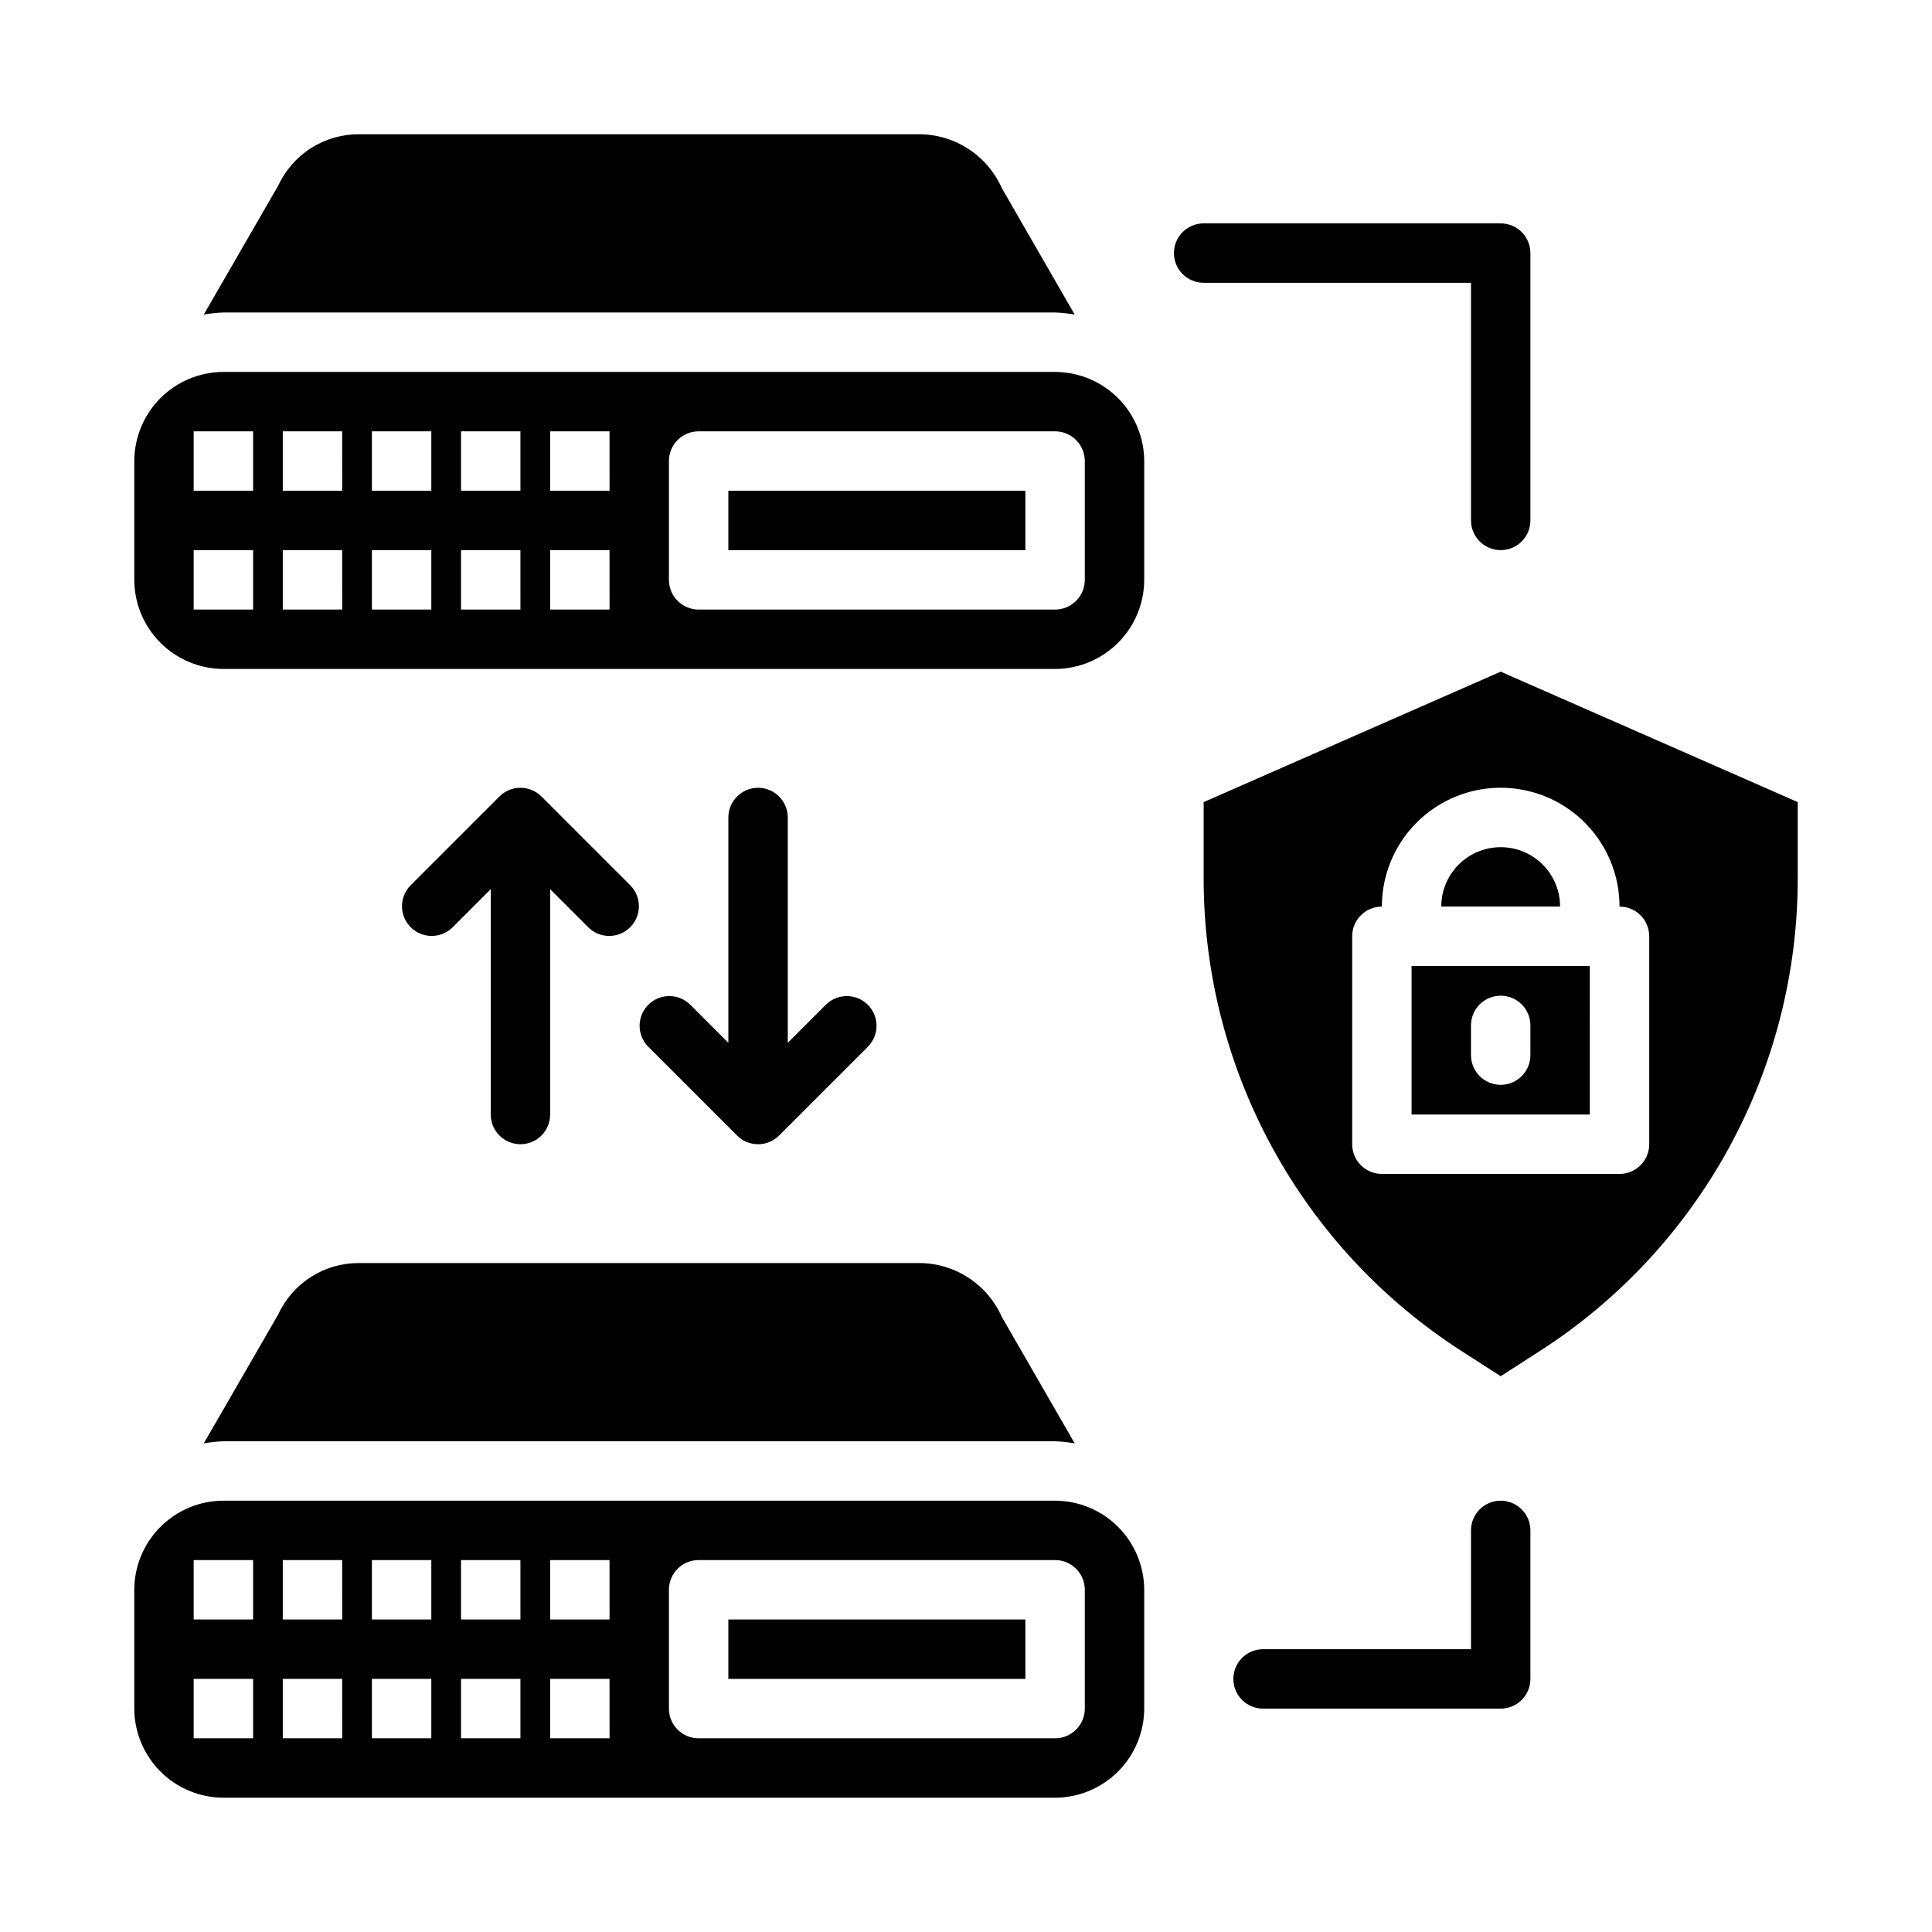
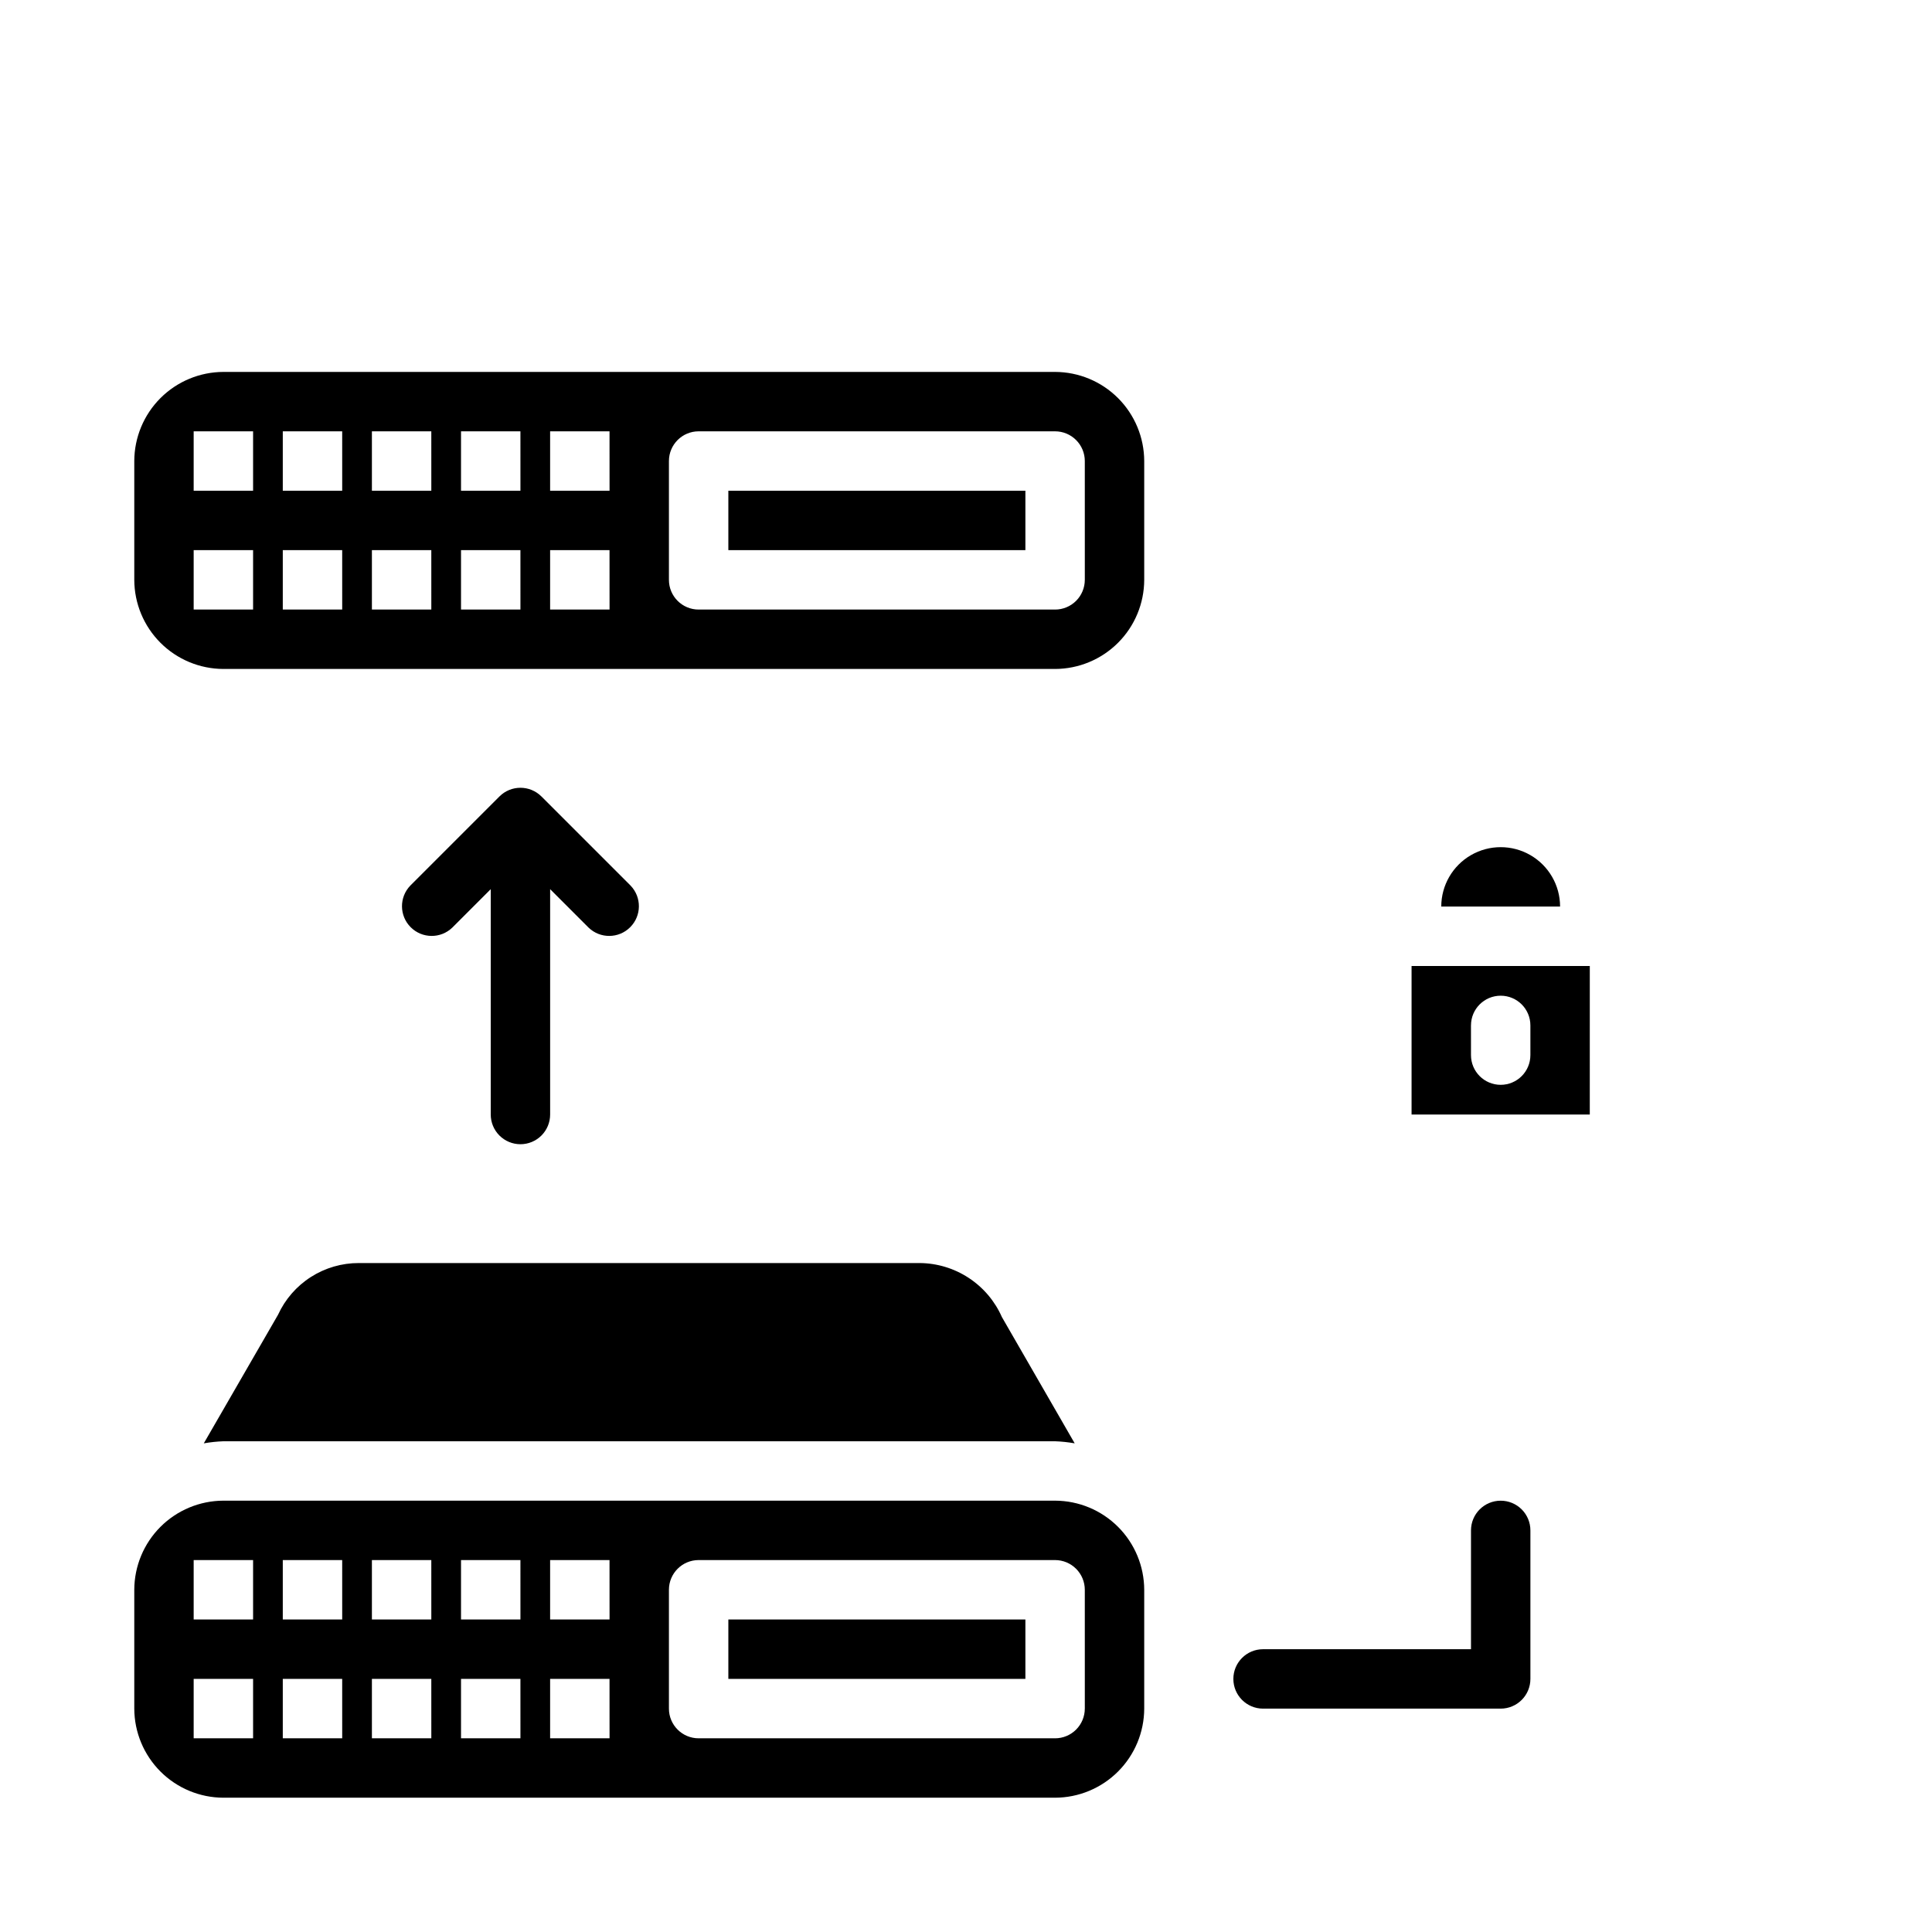
<svg xmlns="http://www.w3.org/2000/svg" fill="#000000" width="800px" height="800px" version="1.1" viewBox="144 144 512 512">
  <g>
    <path d="m337.02 573.18h78.719v15.742h-78.719z" />
    <path d="m447.23 565.31c-0.02-6.258-2.512-12.254-6.938-16.68-4.426-4.426-10.422-6.918-16.68-6.938h-220.41c-6.258 0.02-12.254 2.512-16.68 6.938-4.426 4.426-6.918 10.422-6.938 16.68v31.488c0.02 6.258 2.512 12.25 6.938 16.676 4.426 4.426 10.422 6.922 16.68 6.938h220.41c6.258-0.016 12.254-2.512 16.68-6.938 4.426-4.426 6.918-10.418 6.938-16.676zm-236.16 39.359h-15.746v-15.746h15.746zm0-31.488h-15.746v-15.746h15.746zm23.617 31.488h-15.746v-15.746h15.742zm0-31.488h-15.746v-15.746h15.742zm23.617 31.488h-15.746v-15.746h15.742zm0-31.488h-15.746v-15.746h15.742zm23.617 31.488h-15.746v-15.746h15.742zm0-31.488h-15.746v-15.746h15.742zm23.617 31.488h-15.75v-15.746h15.742zm0-31.488h-15.75v-15.746h15.742zm125.95 23.617h-0.004c0 2.086-0.832 4.09-2.309 5.566-1.477 1.473-3.477 2.305-5.566 2.305h-94.465c-4.348 0-7.871-3.523-7.871-7.871v-31.488c0-4.348 3.523-7.875 7.871-7.875h94.465c2.09 0 4.09 0.832 5.566 2.309 1.477 1.477 2.309 3.477 2.309 5.566z" />
    <path d="m203.2 525.95h220.41c1.742 0.062 3.481 0.25 5.195 0.551l-19.285-33.457v0.004c-1.867-4.238-4.918-7.844-8.789-10.383-3.867-2.543-8.387-3.914-13.016-3.945h-148.62c-4.508-0.012-8.922 1.273-12.719 3.703s-6.812 5.898-8.691 9.996l-19.68 34.086v-0.004c1.715-0.301 3.453-0.488 5.195-0.551z" />
    <path d="m337.02 274.05h78.719v15.742h-78.719z" />
    <path d="m447.23 266.18c-0.02-6.258-2.512-12.254-6.938-16.68-4.426-4.426-10.422-6.918-16.68-6.938h-220.41c-6.258 0.02-12.254 2.512-16.68 6.938-4.426 4.426-6.918 10.422-6.938 16.68v31.488c0.02 6.254 2.512 12.25 6.938 16.676 4.426 4.426 10.422 6.918 16.68 6.938h220.41c6.258-0.02 12.254-2.512 16.68-6.938 4.426-4.426 6.918-10.422 6.938-16.676zm-236.16 39.359h-15.746v-15.746h15.746zm0-31.488h-15.746v-15.746h15.746zm23.617 31.488h-15.746v-15.746h15.742zm0-31.488h-15.746v-15.746h15.742zm23.617 31.488h-15.746v-15.746h15.742zm0-31.488h-15.746v-15.746h15.742zm23.617 31.488h-15.746v-15.746h15.742zm0-31.488h-15.746v-15.746h15.742zm23.617 31.488h-15.75v-15.746h15.742zm0-31.488h-15.75v-15.746h15.742zm125.95 23.617h-0.004c0 2.086-0.832 4.09-2.309 5.566-1.477 1.473-3.477 2.305-5.566 2.305h-94.465c-4.348 0-7.871-3.523-7.871-7.871v-31.488c0-4.348 3.523-7.875 7.871-7.875h94.465c2.09 0 4.09 0.832 5.566 2.309 1.477 1.477 2.309 3.477 2.309 5.566z" />
-     <path d="m203.2 226.81h220.41c1.742 0.062 3.481 0.25 5.195 0.551l-19.285-33.453c-1.867-4.238-4.918-7.844-8.789-10.383-3.867-2.543-8.387-3.914-13.016-3.945h-148.62c-4.508-0.012-8.922 1.273-12.719 3.703-3.797 2.43-6.812 5.898-8.691 9.992l-19.68 34.086c1.715-0.301 3.453-0.488 5.195-0.551z" />
    <path d="m525.95 384.25h31.488c0-5.625-3-10.82-7.871-13.633s-10.871-2.812-15.742 0c-4.871 2.812-7.875 8.008-7.875 13.633z" />
    <path d="m518.08 439.36h47.23l0.004-39.359h-47.234zm15.742-23.617h0.004c0-4.348 3.523-7.871 7.871-7.871 4.348 0 7.871 3.523 7.871 7.871v7.871c0 4.348-3.523 7.875-7.871 7.875-4.348 0-7.871-3.527-7.871-7.875z" />
-     <path d="m462.98 356.57v19.883c-0.117 50.918 25.785 98.363 68.672 125.8l10.047 6.461 10.051-6.473v0.004c42.887-27.441 68.785-74.887 68.668-125.8v-19.883l-78.719-34.566zm110.21 27.684c2.086 0 4.09 0.828 5.566 2.305 1.477 1.477 2.305 3.481 2.305 5.566v55.105c0 2.09-0.828 4.09-2.305 5.566s-3.481 2.305-5.566 2.305h-62.977c-4.348 0-7.871-3.523-7.871-7.871v-55.105c0-4.348 3.523-7.871 7.871-7.871 0-11.25 6-21.645 15.742-27.27 9.742-5.625 21.746-5.625 31.488 0s15.746 16.02 15.746 27.27z" />
-     <path d="m462.98 218.94h70.848v62.977c0 4.348 3.523 7.871 7.871 7.871 4.348 0 7.871-3.523 7.871-7.871v-70.848c0-2.09-0.828-4.09-2.305-5.566-1.477-1.477-3.481-2.305-5.566-2.305h-78.719c-4.348 0-7.875 3.523-7.875 7.871 0 4.348 3.527 7.871 7.875 7.871z" />
    <path d="m541.7 541.7c-4.348 0-7.871 3.523-7.871 7.871v31.488h-55.105c-4.348 0-7.871 3.523-7.871 7.871 0 4.348 3.523 7.875 7.871 7.875h62.977c2.086 0 4.09-0.832 5.566-2.309 1.477-1.477 2.305-3.477 2.305-5.566v-39.359c0-2.086-0.828-4.09-2.305-5.566-1.477-1.477-3.481-2.305-5.566-2.305z" />
    <path d="m281.92 447.23c2.09 0 4.09-0.828 5.566-2.305 1.477-1.477 2.305-3.481 2.305-5.566v-59.719l10.18 10.18c3.09 2.984 8 2.941 11.035-0.098 3.035-3.035 3.078-7.945 0.098-11.035l-23.617-23.617v0.004c-3.074-3.074-8.059-3.074-11.133 0l-23.617 23.617 0.004-0.004c-2.984 3.09-2.941 8 0.094 11.035 3.035 3.039 7.945 3.082 11.035 0.098l10.18-10.18v59.719c0 2.086 0.828 4.09 2.305 5.566 1.477 1.477 3.481 2.305 5.566 2.305z" />
-     <path d="m339.33 444.93c3.074 3.07 8.059 3.07 11.133 0l23.617-23.617h-0.004c2.984-3.09 2.941-8-0.094-11.035-3.035-3.035-7.945-3.078-11.035-0.098l-10.18 10.18v-59.719c0-4.348-3.523-7.871-7.871-7.871-4.348 0-7.871 3.523-7.871 7.871v59.719l-10.18-10.18c-3.09-2.981-8-2.938-11.035 0.098-3.035 3.035-3.078 7.945-0.098 11.035z" />
  </g>
</svg>